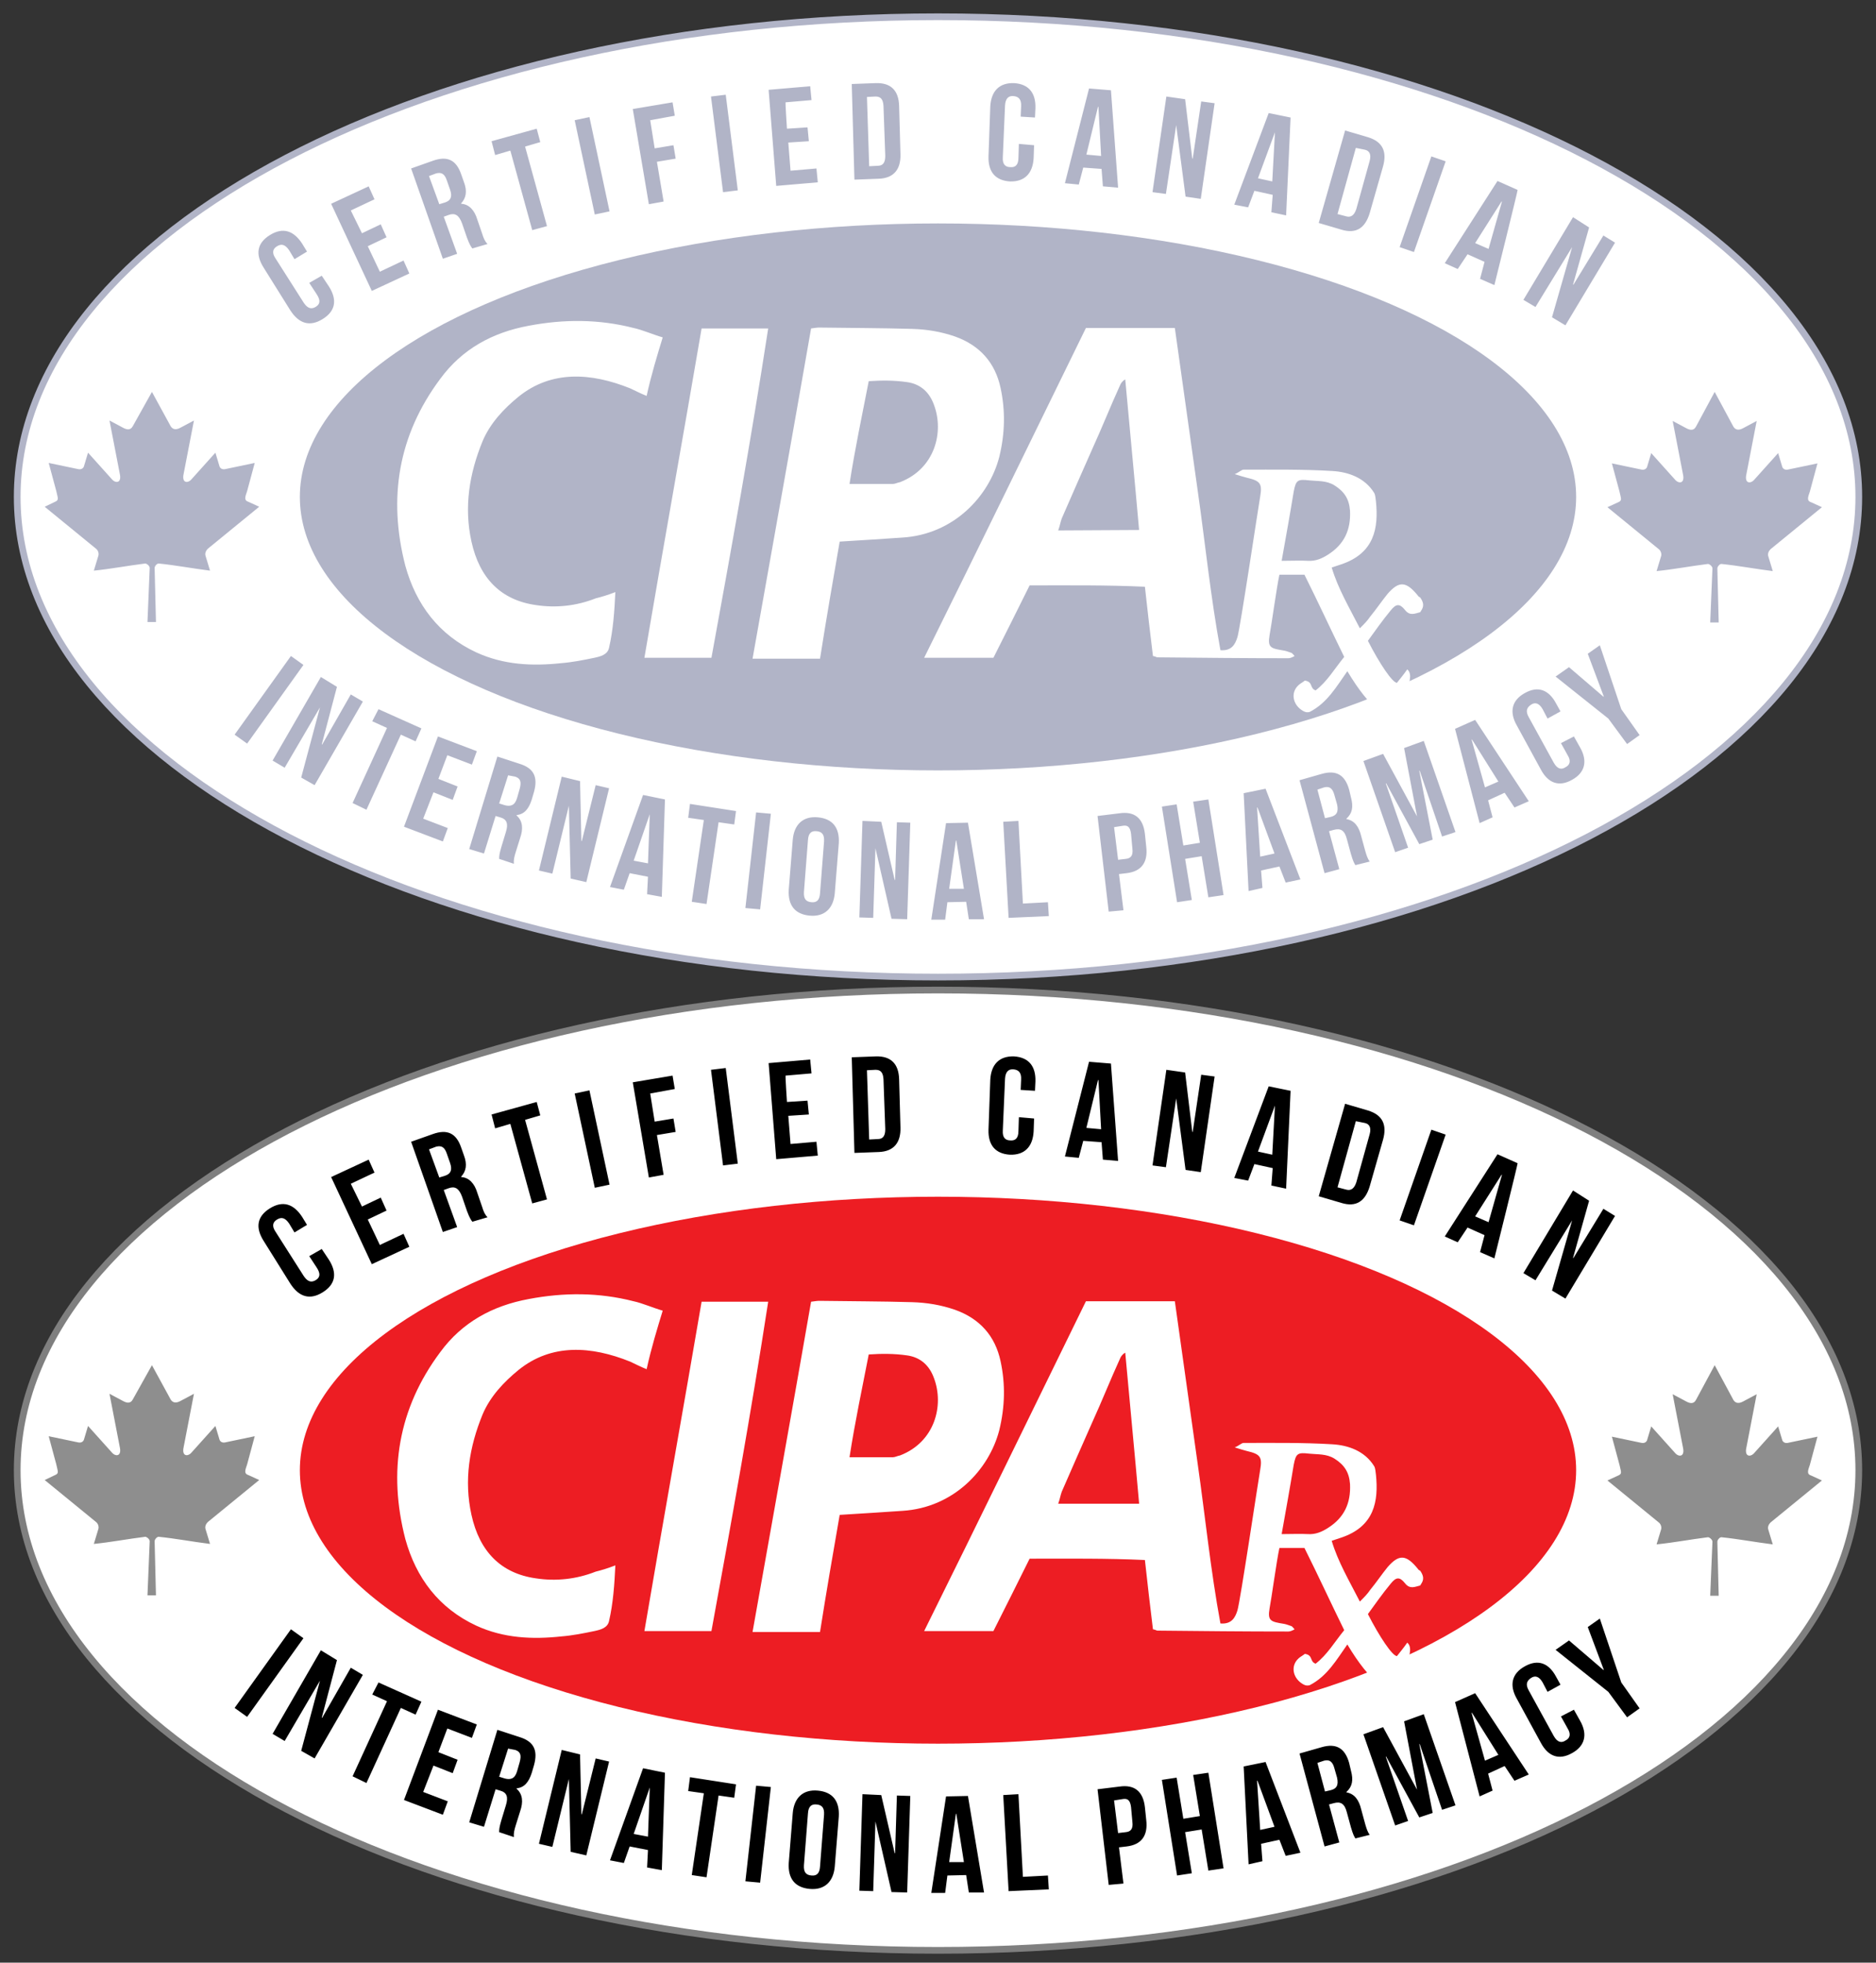
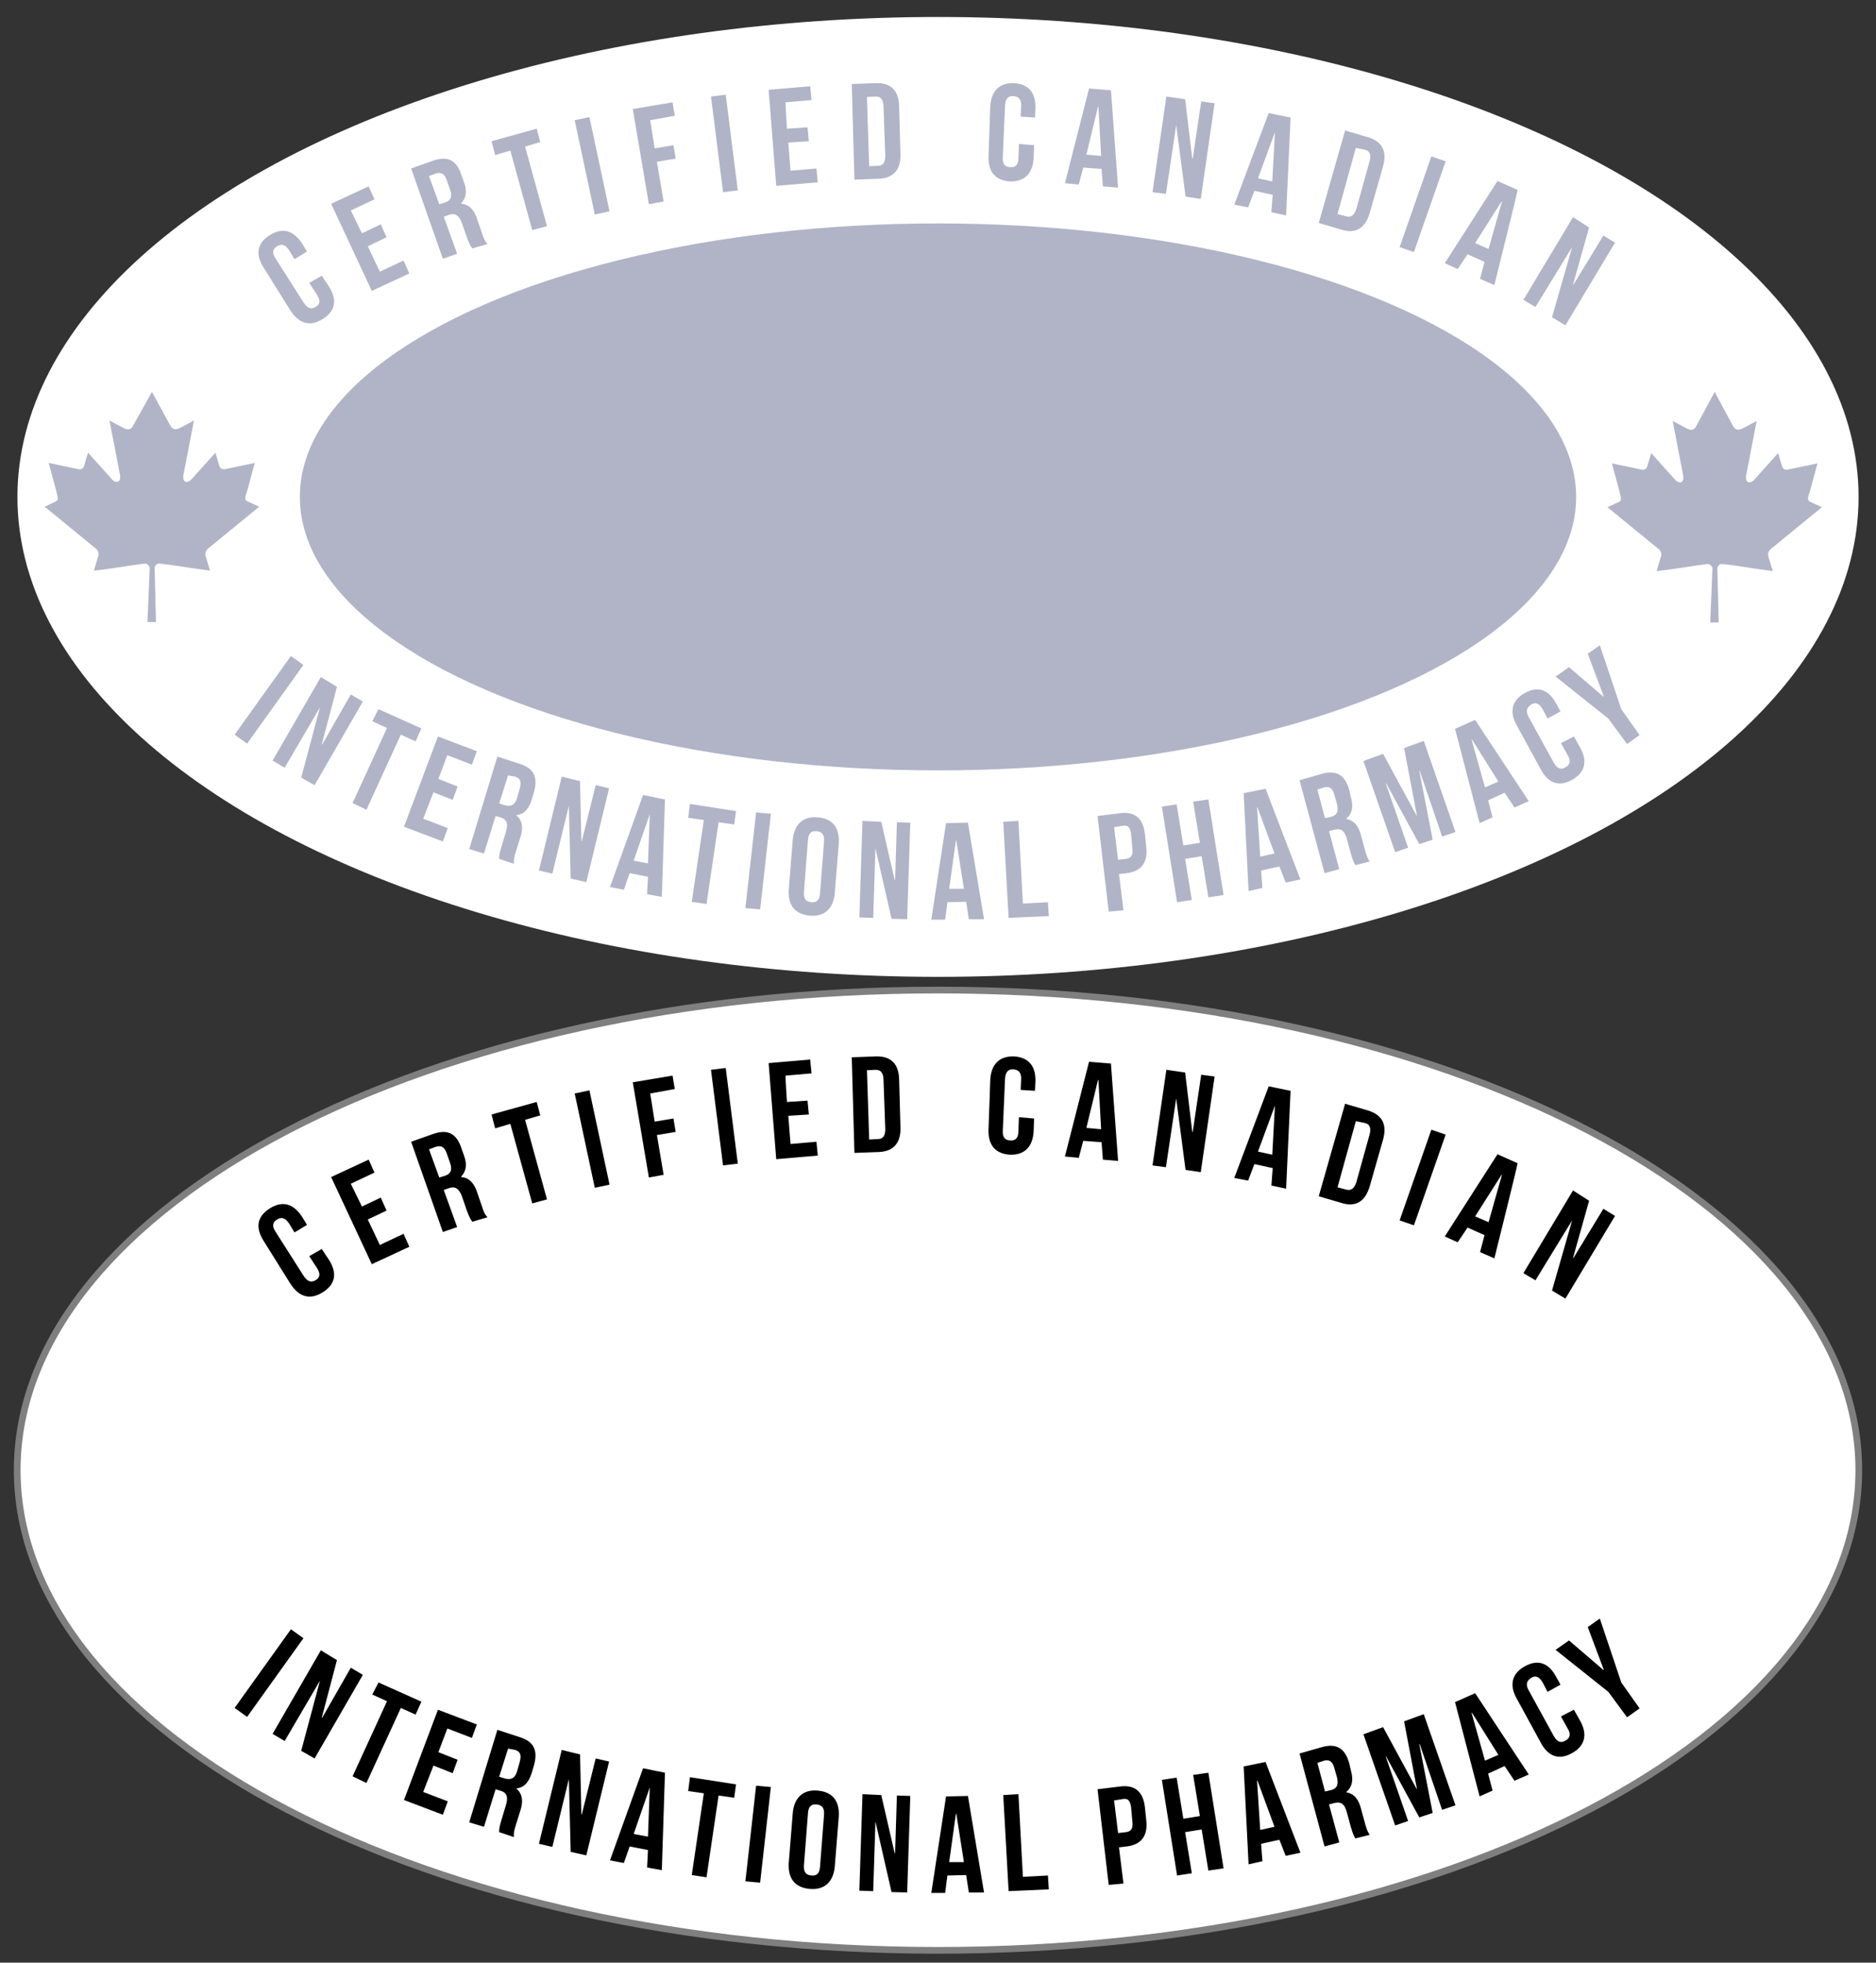
<svg xmlns="http://www.w3.org/2000/svg" version="1.1" id="Layer_1" x="0px" y="0px" viewBox="0 0 419.8 439.2" style="enable-background:new 0 0 419.8 439.2;" xml:space="preserve">
  <rect x="0" y="0" width="419.8" height="439.2" fill="#333333" stroke="none" />
  <style type="text/css">
	.st0{fill:#FFFFFF;}
	.st1{fill:#B1B4C7;}
	.st2{fill:#7F7F7F;}
	.st3{fill:#ED1D23;}
	.st4{fill:#8E8E8E;}
</style>
  <g>
    <g>
      <ellipse class="st0" cx="209.9" cy="111.2" rx="206" ry="107.4" />
-       <path class="st1" d="M209.9,4.5c113.2,0,205.3,47.9,205.3,106.7s-92.1,106.7-205.3,106.7S4.6,170,4.6,111.2S96.7,4.5,209.9,4.5     M209.9,3C95.7,3,3.1,51.5,3.1,111.2s92.6,108.2,206.8,108.2S416.7,171,416.7,111.2S324.1,3,209.9,3L209.9,3z" />
    </g>
    <ellipse class="st1" cx="209.9" cy="111.2" rx="142.8" ry="61.2" />
-     <path id="kCSa7g.tif" class="st0" d="M291.6,159.1c-2.3-1.3-2.9-4.1-1-5.8c0.3-0.3,0.9-0.6,1.4-1c1.9,0.3,1,1.7,2.4,2.2   c2.6-2,4.2-4.8,6.4-7.5c-3-6.1-5.8-12.2-8.9-18.4h-5.6c-0.6,2.7-1.8,11.5-2.2,13.5c-0.5,2.9,0.3,3,3.3,3.5c0.5,0.1,1,0.3,1.6,0.5   c0.2,0.1,0.3,0.3,0.7,0.7c-0.5,0.3-1,0.5-1.4,0.5c-9.8,0-19.4-0.1-29.3-0.2c-0.2,0-0.4-0.2-1-0.3c-0.6-4.9-1.2-10-1.8-15.5   c-8.6-0.4-17-0.3-25.8-0.3c-2.7,5.4-5.3,10.7-8.1,16.2h-15.5c12.3-24.8,24.2-49.3,36.2-73.8h19.9c1.7,12.2,3.4,24.2,5.1,36.3   c1.7,11.9,2.9,23.9,5.1,35.8c2.5,0.2,3.3-1.3,3.8-2.9c0.6-1.8,4.7-29.3,5.1-31.5c0.5-2.9,0-3.5-3-4.2c-0.7-0.2-1.5-0.4-2.7-0.8   c1-0.4,1.5-1,2-1c6.6,0,13.2-0.1,19.8,0.3c3.6,0.2,7.3,1.5,9.4,4.9c0.3,0.5,0.3,1.3,0.4,1.9c0.6,5.9-0.3,11.6-7.8,14.1L298,127   c1.4,4.7,3.9,8.9,6.3,13.6c1-1,1.7-1.7,2.3-2.6c1.4-1.7,2.6-3.5,3.9-5.1c2.6-3,4.2-2.8,6.8,0.4c0.1,0.2,0.3,0.3,0.5,0.4   c1.2,1.7,0.5,2.5,0,3.3c-1.2,0.3-2.3,0.9-3.4-0.5c-1.2-1.5-2-1.4-3.2,0.1c-1.9,2.3-3.5,4.6-5.1,6.8c2.6,5.1,5.5,9.4,6.5,9.4   c0.7-0.9,1.4-1.7,2.3-3c0.7,0.5,0.7,1.6,0.6,2.1c-0.3,2.9-1.7,5.2-3.6,7.4c-0.8,1-1.5,1.1-3.3,0c-2.4-2.3-4.4-4.6-7.1-9.1   c-2.4,3.4-4.5,7.1-8.4,9.1C292.8,159.4,292.3,159.5,291.6,159.1L291.6,159.1z M254.9,118.6c-1-11.4-2.1-22.6-3.1-33.7   c-0.7,0.4-1,0.9-1.2,1.4c-2.1,4.6-4,9.4-6.1,14c-2.3,5.2-4.6,10.4-6.9,15.7c-0.3,0.8-0.4,1.6-0.8,2.7L254.9,118.6L254.9,118.6z    M286.8,125.5c2.3,0,4.1-0.1,5.9,0c1.7,0.1,3.1-0.5,4.5-1.4c3.6-2.3,5.1-5.5,4.9-9.8c-0.2-2.7-1.3-4.3-3.5-5.7   c-1.8-1.1-3.7-0.9-5.6-1.1c-2.6-0.3-3-0.1-3.5,2.5C288.7,114.9,287.8,119.9,286.8,125.5L286.8,125.5z M181.5,73.5   c0.8-0.1,1.3-0.2,1.8-0.2c6.9,0.1,13.9,0.1,20.8,0.3c3.3,0.1,6.4,0.6,9.6,1.7c5.6,2,9,5.9,10.2,11.5c1.1,5.1,1,10.2-0.3,15.5   c-2.3,8.8-10.2,17.3-21.7,18c-4.5,0.3-9,0.6-14,0.9c-1.5,8.6-3,17.3-4.4,26.2h-15.1C172.8,122.6,177.2,98.2,181.5,73.5L181.5,73.5z    M190.1,108.3h9.7c0.5,0,1-0.3,1.6-0.4c7.8-3,9.9-11.2,7.6-17.3c-1-2.8-3-4.7-6.1-5.1c-2.8-0.4-5.6-0.4-8.5-0.2   C192.9,93,191.3,100.5,190.1,108.3L190.1,108.3z M137.7,132.5c-0.2,4.3-0.5,8.5-1.4,12.4c-0.3,1.6-1.9,2-3.3,2.3   c-2.4,0.5-4.9,1-7.4,1.2c-6.5,0.7-12.9,0.4-19-2.4c-8.4-3.9-13.5-10.7-15.9-19.4c-3.9-15.1-1.6-29.2,7.8-41.8   c4.9-6.7,11.7-10.4,19.8-11.9c7.9-1.5,15.7-1.5,23.5,0.5c1.9,0.4,4.4,1.5,6.5,2.1c-1.2,3.9-2.6,8.5-3.6,13.1   c-1.5-0.6-2.6-1.2-3.7-1.7c-8.7-3.5-17.6-4.1-25,1.9c-3.3,2.7-6.3,5.9-8,9.9c-3,7.3-4.2,14.8-2.5,22.5c1.8,8.2,6.6,13.1,14.4,14.2   c4.5,0.7,9.1,0.2,13.4-1.5C134.5,133.6,135.9,133.2,137.7,132.5L137.7,132.5z M159.2,147.2h-15c4.2-24.7,8.6-49.1,12.8-73.7h14.9   C168.1,98.2,163.7,122.6,159.2,147.2L159.2,147.2z" />
    <path class="st1" d="M383.7,87.7l-4.2,7.8c-0.5,0.9-1.3,0.8-2.2,0.3l-3-1.6l2.3,11.9c0.5,2.2-1,2.2-1.8,1.2l-5.3-5.9l-0.9,3   c-0.1,0.4-0.5,0.8-1.2,0.7l-6.7-1.4l1.7,6.3c0.3,1.5,0.7,2-0.3,2.4l-2.4,1.1l11.5,9.4c0.4,0.3,0.7,1,0.5,1.6l-1,3.3   c3.9-0.4,7.5-1.1,11.5-1.6c0.3,0,1,0.5,1,1l-0.5,12.1h1.9l-0.3-12.1c0-0.4,0.5-1,0.9-1c3.9,0.4,7.5,1.1,11.5,1.6l-1-3.3   c-0.2-0.6,0.1-1.2,0.5-1.6l11.5-9.4l-2.4-1.1c-1-0.3-0.8-1-0.3-2.4l1.7-6.3l-6.7,1.4c-0.7,0.1-1.1-0.3-1.2-0.7l-0.9-3l-5.3,5.9   c-0.8,1-2.3,1-1.8-1.2l2.3-11.9l-3,1.6c-0.9,0.5-1.7,0.5-2.2-0.3L383.7,87.7L383.7,87.7z M34,87.7l-4.3,7.7   c-0.5,0.9-1.3,0.8-2.2,0.3l-3-1.6l2.3,11.9c0.5,2.2-1,2.2-1.8,1.2l-5.3-5.9l-0.9,3c-0.1,0.4-0.5,0.8-1.2,0.7l-6.7-1.4l1.7,6.3   c0.3,1.5,0.7,2-0.3,2.4l-2.3,1.1l11.5,9.4c0.4,0.3,0.7,1,0.5,1.6l-1,3.3c3.9-0.4,7.5-1.1,11.5-1.6c0.3,0,1,0.5,1,1L33,139.2h1.9   l-0.3-12.1c0-0.4,0.5-1,0.9-1c3.9,0.4,7.5,1.1,11.5,1.6l-1-3.3c-0.2-0.6,0.1-1.2,0.5-1.6l11.5-9.4l-2.4-1.1c-1-0.3-0.8-1-0.3-2.4   l1.7-6.3l-6.7,1.4c-0.7,0.1-1.1-0.3-1.2-0.7l-0.9-3l-5.3,5.9c-0.8,1-2.3,1-1.8-1.2l2.3-11.9l-3,1.6c-0.9,0.5-1.7,0.5-2.2-0.3   L34,87.7L34,87.7z" />
    <path class="st1" d="M72,61.7l1.6,2.4c1.9,3,1.5,5.5-1.4,7.3s-5.3,1-7.2-1.9l-6-9.6c-1.9-3-1.5-5.5,1.4-7.3s5.3-1,7.2,1.9l1.1,1.8   L65.9,58l-1.2-2c-0.9-1.3-1.7-1.5-2.7-0.9s-1.2,1.5-0.3,2.8l6.3,9.9c0.9,1.3,1.7,1.4,2.6,0.9c1-0.6,1.2-1.4,0.3-2.8l-1.7-2.6   C69.2,63.3,72,61.7,72,61.7z M81,52.2l4.2-2l1.3,2.9l-4.2,2l2.7,5.7l5.3-2.5l1.3,2.9l-8.4,3.9l-9.1-19.5l8.4-3.9l1.3,2.9l-5.3,2.5   L81,52.2L81,52.2z M105.7,55.6c-0.3-0.4-0.6-0.8-1.2-2.4l-1.1-3.2c-0.7-1.9-1.6-2.4-3-1.9l-1.1,0.4l3,8.3l-3.2,1.1L92,37.7l4.8-1.7   c3.3-1.2,5.3-0.2,6.4,3l0.6,1.7c0.8,2.1,0.5,3.6-0.6,4.8v0.1c1.8,0.1,3,1.5,3.6,3.5l1.1,3.2c0.3,1,0.6,1.7,1.2,2.3L105.7,55.6   L105.7,55.6z M96,39.4l2.3,6.3l1.3-0.4c1.2-0.4,1.7-1.2,1.1-2.9l-0.7-2c-0.5-1.5-1.2-1.9-2.4-1.6L96,39.4L96,39.4z M110,31.6   l10.1-2.8l0.8,3l-3.4,1l4.9,17.8l-3.3,0.9l-4.9-17.8l-3.4,1L110,31.6z M128.6,26.9l3.3-0.7l4.5,21.1l-3.3,0.7L128.6,26.9z    M146.5,33.2l4.2-0.7l0.5,3l-4.2,0.7l1.5,8.9l-3.3,0.6l-3.6-21.3l8.9-1.5l0.5,3l-5.5,1L146.5,33.2z M159.1,21.6l3.3-0.4l2.7,21.4   l-3.3,0.4L159.1,21.6z M176.1,28.8l4.6-0.3l0.3,3.1l-4.6,0.3l0.5,6.3l5.8-0.5l0.3,3.1l-9.3,0.8L172,20.1l9.3-0.8l0.3,3.1l-5.8,0.5   C175.7,22.8,176.1,28.8,176.1,28.8z M190.6,18.8l5.4-0.2c3.4-0.1,5.1,1.7,5.2,5.1l0.3,10.8c0.1,3.4-1.5,5.4-4.9,5.5l-5.4,0.2   C191.2,40.3,190.6,18.8,190.6,18.8z M194,21.7l0.5,15.5l1.9-0.1c1.1,0,1.7-0.6,1.7-2.2l-0.4-11.2c-0.1-1.6-0.7-2.1-1.8-2.1   L194,21.7z M231.4,32.5l-0.1,2.9c-0.2,3.4-2,5.3-5.3,5.2c-3.3-0.2-4.9-2.2-4.8-5.6l0.4-11.2c0.2-3.4,2-5.3,5.3-5.2   c3.3,0.2,4.9,2.2,4.8,5.6l-0.1,2.1l-3.2-0.2l0.1-2.3c0.1-1.6-0.6-2.2-1.7-2.3c-1.1-0.1-1.8,0.5-1.9,2.1l-0.5,11.6   c-0.1,1.6,0.6,2.2,1.7,2.2c1.1,0.1,1.8-0.5,1.8-2.1l0.1-3.1L231.4,32.5L231.4,32.5z M250.2,42l-3.4-0.3l-0.3-3.9l-4.1-0.3l-1,3.8   l-3.1-0.3l5.4-21.2l4.9,0.4C248.6,20.3,250.2,42,250.2,42z M243.1,34.6l3.3,0.3l-0.6-11h-0.1L243.1,34.6L243.1,34.6z M263.2,28   l-2.3,15.4l-3-0.4l3.1-21.4l4.2,0.6l1.6,13.3h0.1l1.9-12.8l3,0.4l-3.1,21.4l-3.4-0.5L263.2,28L263.2,28z M287.8,48.2l-3.3-0.7   l0.3-3.9l-4.1-0.9l-1.4,3.7l-3.1-0.6l7.7-20.5l4.9,1L287.8,48.2L287.8,48.2z M281.5,39.9l3.2,0.7l0.6-11L281.5,39.9L281.5,39.9z    M301,29.2l5.1,1.5c3.3,1,4.3,3.2,3.4,6.5l-3,10.5c-1,3.3-3,4.7-6.3,3.7l-5.1-1.5L301,29.2z M303.4,33.1l-4.1,14.8l1.9,0.5   c1,0.3,1.8-0.1,2.3-1.6l3-10.8c0.4-1.5-0.1-2.3-1.1-2.5L303.4,33.1L303.4,33.1z M320.3,35l3.2,1.1l-7.1,20.3l-3.2-1.1   C313.2,55.3,320.3,35,320.3,35z M334.4,63.8l-3.2-1.4l1-3.8l-3.8-1.7l-2.2,3.3l-2.9-1.3l11.8-18.4l4.5,2   C339.7,42.5,334.4,63.8,334.4,63.8z M330.1,54.4l3,1.3l3-10.6H336L330.1,54.4z M351.8,55.3l-8.2,13.4l-2.7-1.6L352,48.6l3.6,2.3   L352,63.7h0.1l6.7-11l2.6,1.6l-11.1,18.5l-3-1.8L351.8,55.3z M65.1,146.8l2.8,2l-12.6,17.6l-2.8-2L65.1,146.8z M71.6,158.3   l-7.9,13.5l-2.7-1.6l10.8-18.7l3.6,2.2L72,166.6h0.1l6.4-11.2l2.7,1.6l-10.8,18.7l-3-1.7L71.6,158.3L71.6,158.3z M84.7,158.7   l9.6,4.3l-1.3,2.9l-3.3-1.5L82,181.2l-3.1-1.5l7.7-16.8l-3.3-1.5L84.7,158.7L84.7,158.7z M98.1,174.3l4.3,1.7l-1.1,3l-4.3-1.7   l-2.3,5.9l5.5,2.1l-1.1,3l-8.7-3.3l7.6-20.2l8.7,3.3l-1.1,3l-5.5-2.1L98.1,174.3L98.1,174.3z M111.7,192.2c0-0.6,0-1,0.5-2.7l1-3.3   c0.6-1.9,0.2-2.9-1.3-3.3l-1-0.3l-2.6,8.4l-3.3-1l6.3-20.7l4.9,1.6c3.3,1,4.2,3,3.3,6.3l-0.5,1.7c-0.7,2.2-1.7,3.3-3.4,3.5v0.1   c1.4,1.2,1.5,3,0.8,5l-1,3.2c-0.3,1-0.5,1.7-0.4,2.6L111.7,192.2L111.7,192.2z M113.7,173.5l-2,6.3l1.3,0.4   c1.2,0.3,2.2,0.1,2.7-1.6l0.6-2.1c0.4-1.5,0.2-2.3-1-2.7L113.7,173.5L113.7,173.5z M127.3,180.3l-3.7,15.2l-3-0.7l5.1-21l4.1,1   l0.3,13.4h0.1l3.1-12.5l3,0.7l-5.1,21l-3.5-0.8L127.3,180.3z M148.1,200.7l-3.3-0.6l0.2-3.9l-4.1-0.8l-1.3,3.7l-3.1-0.6l7.4-20.6   l4.9,1L148.1,200.7z M141.8,192.6l3.2,0.6l0.4-11L141.8,192.6L141.8,192.6z M154.4,179.9l10.3,1.6l-0.4,3l-3.5-0.5l-2.7,18.3   l-3.3-0.5l2.7-18.3L154,183L154.4,179.9z M169.2,181.8l3.3,0.3l-2.4,21.4l-3.3-0.3L169.2,181.8z M177.4,187.9   c0.3-3.4,2.3-5.3,5.6-5s4.9,2.3,4.7,5.8l-0.9,11.2c-0.3,3.4-2.3,5.3-5.6,5s-4.9-2.3-4.7-5.8L177.4,187.9z M179.9,199.6   c-0.1,1.6,0.5,2.2,1.7,2.3c1.1,0.1,1.8-0.4,1.9-2l0.9-11.6c0.1-1.6-0.5-2.2-1.7-2.3c-1.1-0.1-1.8,0.4-1.9,2L179.9,199.6z    M195.9,189.8l-0.5,15.6l-3.1-0.1l0.7-21.6l4.2,0.2l3,13h0.1l0.4-12.9l3,0.1l-0.7,21.6l-3.5-0.1L195.9,189.8L195.9,189.8z    M220.2,205.7h-3.4l-0.6-3.9l-4.2,0.1l-0.5,3.9h-3.1l3.3-21.6l4.9-0.1L220.2,205.7z M212.4,198.9h3.3l-1.7-10.8h-0.1L212.4,198.9   L212.4,198.9z M224.5,183.9l3.4-0.2l1,18.5l5.6-0.3l0.2,3.1l-9,0.4L224.5,183.9L224.5,183.9z M256.2,186.6l0.3,2.9   c0.4,3.4-1,5.5-4.4,5.9l-1.7,0.2l1,8.1l-3.3,0.3l-2.5-21.4l4.9-0.6C253.9,181.5,255.8,183.1,256.2,186.6L256.2,186.6z M249.3,185.1   l0.9,7.3l1.7-0.2c1.1-0.1,1.7-0.7,1.5-2.3l-0.3-3.3c-0.2-1.6-0.8-2-1.9-1.8L249.3,185.1L249.3,185.1z M266.7,201.4l-3.3,0.5   l-3.4-21.4l3.3-0.5l1.5,9.2l3.7-0.6l-1.5-9.2l3.4-0.5l3.4,21.4l-3.4,0.5l-1.5-9.2l-3.7,0.6L266.7,201.4z M291,196.8l-3.3,0.7   l-1.4-3.6l-4.1,0.9l0.3,3.9l-3.1,0.7l-1.1-21.9l4.9-1L291,196.8L291,196.8z M282,191.7l3.2-0.7l-3.8-10.3h-0.1L282,191.7z    M303.3,193.6c-0.3-0.5-0.5-0.8-1-2.5l-0.9-3.3c-0.5-2-1.4-2.5-2.9-2.1l-1.1,0.3l2.3,8.5l-3.3,0.9l-5.6-20.8l4.9-1.4   c3.4-1,5.3,0.3,6.2,3.5l0.4,1.7c0.6,2.2,0.3,3.6-1,4.8v0.1c1.8,0.3,2.8,1.7,3.3,3.8l0.9,3.3c0.3,1,0.5,1.7,1,2.4L303.3,193.6   L303.3,193.6z M294.8,176.7l1.7,6.4l1.3-0.3c1.2-0.3,1.8-1,1.4-2.8l-0.6-2.1c-0.4-1.5-1.1-2-2.3-1.7L294.8,176.7L294.8,176.7z    M317.1,182.7l-2.9-15.3l4.4-1.6l7.1,20.4l-3,1l-5-14.7h-0.1l3,15.4l-3,1l-7.4-13.6h-0.1l5,14.4l-2.9,1l-7.1-20.4l4.4-1.6   L317.1,182.7z M342.1,179.3l-3.2,1.4l-2.2-3.3l-3.7,1.7l1,3.8l-2.9,1.3l-5.5-21.1l4.5-2L342.1,179.3z M332.3,176.2l3-1.3l-5.9-9.4   h-0.1L332.3,176.2z M352.2,164.8l1.4,2.5c1.7,3,1.1,5.6-1.8,7.2c-3,1.7-5.4,0.7-7-2.3l-5.4-9.9c-1.7-3-1.1-5.6,1.8-7.2   c3-1.7,5.4-0.7,7,2.3l1,1.8l-2.9,1.6l-1.1-2.1c-0.8-1.4-1.7-1.6-2.6-1s-1.3,1.4-0.5,2.8l5.6,10.2c0.8,1.4,1.7,1.6,2.6,1   c1-0.5,1.3-1.4,0.5-2.7l-1.5-2.7L352.2,164.8z M359.9,160.8l-11.8-9.4l3-2.1l7.7,6.6h0.1l-3.6-9.6l2.7-1.9l4.8,14.3l4.1,5.8l-2.8,2   L359.9,160.8z" />
  </g>
  <g>
    <g>
      <ellipse class="st0" cx="209.9" cy="329" rx="206" ry="107.4" />
      <path class="st2" d="M209.9,222.3c113.2,0,205.3,47.9,205.3,106.7s-92.1,106.7-205.3,106.7S4.6,387.8,4.6,329    S96.7,222.3,209.9,222.3 M209.9,220.8C95.7,220.8,3.1,269.3,3.1,329s92.6,108.2,206.8,108.2S416.7,388.8,416.7,329    S324.1,220.8,209.9,220.8L209.9,220.8z" />
    </g>
-     <ellipse class="st3" cx="209.9" cy="329" rx="142.8" ry="61.2" />
    <path id="kCSa7g.tif_00000149359353705820266250000010695653490328461200_" class="st0" d="M291.6,376.9c-2.3-1.3-2.9-4.1-1-5.8   c0.3-0.3,0.9-0.6,1.4-1c1.9,0.3,1,1.7,2.4,2.2c2.6-2,4.2-4.8,6.4-7.5c-3-6.1-5.8-12.2-8.9-18.4h-5.6c-0.6,2.7-1.8,11.5-2.2,13.5   c-0.5,2.9,0.3,3,3.3,3.5c0.5,0.1,1,0.3,1.6,0.5c0.2,0.1,0.3,0.3,0.7,0.7c-0.5,0.3-1,0.5-1.4,0.5c-9.8,0-19.4-0.1-29.3-0.2   c-0.2,0-0.4-0.2-1-0.3c-0.6-4.9-1.2-10-1.8-15.5c-8.6-0.4-17-0.3-25.8-0.3c-2.7,5.4-5.3,10.7-8.1,16.2h-15.5   c12.3-24.8,24.2-49.3,36.2-73.8h19.9c1.7,12.2,3.4,24.2,5.1,36.3c1.7,11.9,2.9,23.9,5.1,35.8c2.5,0.2,3.3-1.3,3.8-2.9   c0.6-1.8,4.7-29.3,5.1-31.5c0.5-2.9,0-3.5-3-4.2c-0.7-0.2-1.5-0.4-2.7-0.8c1-0.4,1.5-1,2-1c6.6,0,13.2-0.1,19.8,0.3   c3.6,0.2,7.3,1.5,9.4,4.9c0.3,0.5,0.3,1.3,0.4,1.9c0.6,5.9-0.3,11.6-7.8,14.1l-2.1,0.7c1.4,4.7,3.9,8.9,6.3,13.6   c1-1,1.7-1.7,2.3-2.6c1.4-1.7,2.6-3.5,3.9-5.1c2.6-3,4.2-2.8,6.8,0.4c0.1,0.2,0.3,0.3,0.5,0.4c1.2,1.7,0.5,2.5,0,3.3   c-1.2,0.3-2.3,0.9-3.4-0.5c-1.2-1.5-2-1.4-3.2,0.1c-1.9,2.3-3.5,4.6-5.1,6.8c2.6,5.1,5.5,9.4,6.5,9.4c0.7-0.9,1.4-1.7,2.3-3   c0.7,0.5,0.7,1.6,0.6,2.1c-0.3,2.9-1.7,5.2-3.6,7.4c-0.8,1-1.5,1.1-3.3,0c-2.4-2.3-4.4-4.6-7.1-9.1c-2.4,3.4-4.5,7.1-8.4,9.1   C292.8,377.2,292.3,377.3,291.6,376.9L291.6,376.9z M254.9,336.4c-1-11.4-2.1-22.6-3.1-33.7c-0.7,0.4-1,0.9-1.2,1.4   c-2.1,4.6-4,9.4-6.1,14c-2.3,5.2-4.6,10.4-6.9,15.7c-0.3,0.8-0.4,1.6-0.8,2.7h18.1V336.4z M286.8,343.3c2.3,0,4.1-0.1,5.9,0   c1.7,0.1,3.1-0.5,4.5-1.4c3.6-2.3,5.1-5.5,4.9-9.8c-0.2-2.7-1.3-4.3-3.5-5.7c-1.8-1.1-3.7-0.9-5.6-1.1c-2.6-0.3-3-0.1-3.5,2.5   C288.7,332.7,287.8,337.7,286.8,343.3L286.8,343.3z M181.5,291.3c0.8-0.1,1.3-0.2,1.8-0.2c6.9,0.1,13.9,0.1,20.8,0.3   c3.3,0.1,6.4,0.6,9.6,1.7c5.6,2,9,5.9,10.2,11.5c1.1,5.1,1,10.2-0.3,15.5c-2.3,8.8-10.2,17.3-21.7,18c-4.5,0.3-9,0.6-14,0.9   c-1.5,8.6-3,17.3-4.4,26.2h-15.1C172.8,340.4,177.2,316,181.5,291.3L181.5,291.3z M190.1,326.1h9.7c0.5,0,1-0.3,1.6-0.4   c7.8-3,9.9-11.2,7.6-17.3c-1-2.8-3-4.7-6.1-5.1c-2.8-0.4-5.6-0.4-8.5-0.2C192.9,310.8,191.3,318.3,190.1,326.1L190.1,326.1z    M137.7,350.3c-0.2,4.3-0.5,8.5-1.4,12.4c-0.3,1.6-1.9,2-3.3,2.3c-2.4,0.5-4.9,1-7.4,1.2c-6.5,0.7-12.9,0.4-19-2.4   c-8.4-3.9-13.5-10.7-15.9-19.4c-3.9-15.1-1.6-29.2,7.8-41.8c4.9-6.7,11.7-10.4,19.8-11.9c7.9-1.5,15.7-1.5,23.5,0.5   c1.9,0.4,4.4,1.5,6.5,2.1c-1.2,3.9-2.6,8.5-3.6,13.1c-1.5-0.6-2.6-1.2-3.7-1.7c-8.7-3.5-17.6-4.1-25,1.9c-3.3,2.7-6.3,5.9-8,9.9   c-3,7.3-4.2,14.8-2.5,22.5c1.8,8.2,6.6,13.1,14.4,14.2c4.5,0.7,9.1,0.2,13.4-1.5C134.5,351.4,135.9,351,137.7,350.3L137.7,350.3z    M159.2,365h-15c4.2-24.7,8.6-49.1,12.8-73.7h14.9C168.1,316,163.7,340.4,159.2,365L159.2,365z" />
-     <path class="st4" d="M383.7,305.5l-4.2,7.8c-0.5,0.9-1.3,0.8-2.2,0.3l-3-1.6l2.3,11.9c0.5,2.2-1,2.2-1.8,1.2l-5.3-5.9l-0.9,3   c-0.1,0.4-0.5,0.8-1.2,0.7l-6.7-1.4l1.7,6.3c0.3,1.5,0.7,2-0.3,2.4l-2.4,1.1l11.5,9.4c0.4,0.3,0.7,1,0.5,1.6l-1,3.3   c3.9-0.4,7.5-1.1,11.5-1.6c0.3,0,1,0.5,1,1l-0.5,12.1h1.9l-0.3-12.1c0-0.4,0.5-1,0.9-1c3.9,0.4,7.5,1.1,11.5,1.6l-1-3.3   c-0.2-0.6,0.1-1.2,0.5-1.6l11.5-9.4l-2.4-1.1c-1-0.3-0.8-1-0.3-2.4l1.7-6.3l-6.7,1.4c-0.7,0.1-1.1-0.3-1.2-0.7l-0.9-3l-5.3,5.9   c-0.8,1-2.3,1-1.8-1.2l2.3-11.9l-3,1.6c-0.9,0.5-1.7,0.5-2.2-0.3L383.7,305.5L383.7,305.5z M34,305.5l-4.3,7.7   c-0.5,0.9-1.3,0.8-2.2,0.3l-3-1.6l2.3,11.9c0.5,2.2-1,2.2-1.8,1.2l-5.3-5.9l-0.9,3c-0.1,0.4-0.5,0.8-1.2,0.7l-6.7-1.4l1.7,6.3   c0.3,1.5,0.7,2-0.3,2.4l-2.3,1.1l11.5,9.4c0.4,0.3,0.7,1,0.5,1.6l-1,3.3c3.9-0.4,7.5-1.1,11.5-1.6c0.3,0,1,0.5,1,1L33,357h1.9   l-0.3-12.1c0-0.4,0.5-1,0.9-1c3.9,0.4,7.5,1.1,11.5,1.6l-1-3.3c-0.2-0.6,0.1-1.2,0.5-1.6l11.5-9.4l-2.4-1.1c-1-0.3-0.8-1-0.3-2.4   l1.7-6.3l-6.7,1.4c-0.7,0.1-1.1-0.3-1.2-0.7l-0.9-3l-5.3,5.9c-0.8,1-2.3,1-1.8-1.2l2.3-11.9l-3,1.6c-0.9,0.5-1.7,0.5-2.2-0.3   L34,305.5L34,305.5z" />
    <path d="M72,279.5l1.6,2.4c1.9,3,1.5,5.5-1.4,7.3c-2.9,1.8-5.3,1-7.2-1.9l-6-9.6c-1.9-3-1.5-5.5,1.4-7.3c2.9-1.8,5.3-1,7.2,1.9   l1.1,1.8l-2.8,1.7l-1.2-2c-0.9-1.3-1.7-1.5-2.7-0.9s-1.2,1.5-0.3,2.8l6.3,9.9c0.9,1.3,1.7,1.4,2.6,0.9c1-0.6,1.2-1.4,0.3-2.8   l-1.7-2.6C69.2,281.1,72,279.5,72,279.5z M81,270l4.2-2l1.3,2.9l-4.2,2l2.7,5.7l5.3-2.5l1.3,2.9l-8.4,3.9l-9.1-19.5l8.4-3.9   l1.3,2.9l-5.3,2.5L81,270L81,270z M105.7,273.4c-0.3-0.4-0.6-0.8-1.2-2.4l-1.1-3.2c-0.7-1.9-1.6-2.4-3-1.9l-1.1,0.4l3,8.3l-3.2,1.1   L92,255.5l4.8-1.7c3.3-1.2,5.3-0.2,6.4,3l0.6,1.7c0.8,2.1,0.5,3.6-0.6,4.8v0.1c1.8,0.1,3,1.5,3.6,3.5l1.1,3.2   c0.3,1,0.6,1.7,1.2,2.3L105.7,273.4L105.7,273.4z M96,257.2l2.3,6.3l1.3-0.4c1.2-0.4,1.7-1.2,1.1-2.9l-0.7-2   c-0.5-1.5-1.2-1.9-2.4-1.6L96,257.2L96,257.2z M110,249.4l10.1-2.8l0.8,3l-3.4,1l4.9,17.8l-3.3,0.9l-4.9-17.8l-3.4,1L110,249.4z    M128.6,244.7l3.3-0.7l4.5,21.1l-3.3,0.7L128.6,244.7z M146.5,251l4.2-0.7l0.5,3L147,254l1.5,8.9l-3.3,0.6l-3.6-21.3l8.9-1.5l0.5,3   l-5.5,1L146.5,251z M159.1,239.4l3.3-0.4l2.7,21.4l-3.3,0.4L159.1,239.4z M176.1,246.6l4.6-0.3l0.3,3.1l-4.6,0.3l0.5,6.3l5.8-0.5   l0.3,3.1l-9.3,0.8l-1.7-21.5l9.3-0.8l0.3,3.1l-5.8,0.5C175.7,240.6,176.1,246.6,176.1,246.6z M190.6,236.6l5.4-0.2   c3.4-0.1,5.1,1.7,5.2,5.1l0.3,10.8c0.1,3.4-1.5,5.4-4.9,5.5l-5.4,0.2C191.2,258.1,190.6,236.6,190.6,236.6z M194,239.5l0.5,15.5   l1.9-0.1c1.1,0,1.7-0.6,1.7-2.2l-0.4-11.2c-0.1-1.6-0.7-2.1-1.8-2.1L194,239.5z M231.4,250.3l-0.1,2.9c-0.2,3.4-2,5.3-5.3,5.2   c-3.3-0.2-4.9-2.2-4.8-5.6l0.4-11.2c0.2-3.4,2-5.3,5.3-5.2c3.3,0.2,4.9,2.2,4.8,5.6l-0.1,2.1l-3.2-0.2l0.1-2.3   c0.1-1.6-0.6-2.2-1.7-2.3c-1.1-0.1-1.8,0.5-1.9,2.1l-0.5,11.6c-0.1,1.6,0.6,2.2,1.7,2.2c1.1,0.1,1.8-0.5,1.8-2.1l0.1-3.1   L231.4,250.3L231.4,250.3z M250.2,259.8l-3.4-0.3l-0.3-3.9l-4.1-0.3l-1,3.8l-3.1-0.3l5.4-21.2l4.9,0.4   C248.6,238.1,250.2,259.8,250.2,259.8z M243.1,252.4l3.3,0.3l-0.6-11h-0.1L243.1,252.4L243.1,252.4z M263.2,245.8l-2.3,15.4l-3-0.4   l3.1-21.4l4.2,0.6l1.6,13.3h0.1l1.9-12.8l3,0.4l-3.1,21.4l-3.4-0.5L263.2,245.8L263.2,245.8z M287.8,266l-3.3-0.7l0.3-3.9l-4.1-0.9   l-1.4,3.7l-3.1-0.6l7.7-20.5l4.9,1L287.8,266L287.8,266z M281.5,257.7l3.2,0.7l0.6-11L281.5,257.7L281.5,257.7z M301,247l5.1,1.5   c3.3,1,4.3,3.2,3.4,6.5l-3,10.5c-1,3.3-3,4.7-6.3,3.7l-5.1-1.5L301,247z M303.4,250.9l-4.1,14.8l1.9,0.5c1,0.3,1.8-0.1,2.3-1.6   l3-10.8c0.4-1.5-0.1-2.3-1.1-2.5L303.4,250.9L303.4,250.9z M320.3,252.8l3.2,1.1l-7.1,20.3l-3.2-1.1   C313.2,273.1,320.3,252.8,320.3,252.8z M334.4,281.6l-3.2-1.4l1-3.8l-3.8-1.7l-2.2,3.3l-2.9-1.3l11.8-18.4l4.5,2   C339.7,260.3,334.4,281.6,334.4,281.6z M330.1,272.2l3,1.3l3-10.6H336L330.1,272.2z M351.8,273.1l-8.2,13.4l-2.7-1.6l11.1-18.5   l3.6,2.3l-3.6,12.8h0.1l6.7-11l2.6,1.6l-11.1,18.5l-3-1.8L351.8,273.1z M65.1,364.6l2.8,2l-12.6,17.6l-2.8-2L65.1,364.6z    M71.6,376.1l-7.9,13.5L61,388l10.8-18.7l3.6,2.2L72,384.4h0.1l6.4-11.2l2.7,1.6l-10.8,18.7l-3-1.7L71.6,376.1L71.6,376.1z    M84.7,376.5l9.6,4.3l-1.3,2.9l-3.3-1.5L82,399l-3.1-1.5l7.7-16.8l-3.3-1.5L84.7,376.5L84.7,376.5z M98.1,392.1l4.3,1.7l-1.1,3   l-4.3-1.7l-2.3,5.9l5.5,2.1l-1.1,3l-8.7-3.3l7.6-20.2l8.7,3.3l-1.1,3l-5.5-2.1L98.1,392.1L98.1,392.1z M111.7,410   c0-0.6,0-1,0.5-2.7l1-3.3c0.6-1.9,0.2-2.9-1.3-3.3l-1-0.3l-2.6,8.4l-3.3-1l6.3-20.7l4.9,1.6c3.3,1,4.2,3,3.3,6.3l-0.5,1.7   c-0.7,2.2-1.7,3.3-3.4,3.5v0.1c1.4,1.2,1.5,3,0.8,5l-1,3.2c-0.3,1-0.5,1.7-0.4,2.6L111.7,410L111.7,410z M113.7,391.3l-2,6.3   l1.3,0.4c1.2,0.3,2.2,0.1,2.7-1.6l0.6-2.1c0.4-1.5,0.2-2.3-1-2.7L113.7,391.3L113.7,391.3z M127.3,398.1l-3.7,15.2l-3-0.7l5.1-21   l4.1,1l0.3,13.4h0.1l3.1-12.5l3,0.7l-5.1,21l-3.5-0.8L127.3,398.1z M148.1,418.5l-3.3-0.6l0.2-3.9l-4.1-0.8l-1.3,3.7l-3.1-0.6   l7.4-20.6l4.9,1L148.1,418.5z M141.8,410.4l3.2,0.6l0.4-11L141.8,410.4L141.8,410.4z M154.4,397.7l10.3,1.6l-0.4,3l-3.5-0.5   l-2.7,18.3l-3.3-0.5l2.7-18.3l-3.5-0.5L154.4,397.7z M169.2,399.6l3.3,0.3l-2.4,21.4l-3.3-0.3L169.2,399.6z M177.4,405.7   c0.3-3.4,2.3-5.3,5.6-5c3.3,0.3,4.9,2.3,4.7,5.8l-0.9,11.2c-0.3,3.4-2.3,5.3-5.6,5c-3.3-0.3-4.9-2.3-4.7-5.8L177.4,405.7z    M179.9,417.4c-0.1,1.6,0.5,2.2,1.7,2.3c1.1,0.1,1.8-0.4,1.9-2l0.9-11.6c0.1-1.6-0.5-2.2-1.7-2.3c-1.1-0.1-1.8,0.4-1.9,2   L179.9,417.4z M195.9,407.6l-0.5,15.6l-3.1-0.1l0.7-21.6l4.2,0.2l3,13h0.1l0.4-12.9l3,0.1l-0.7,21.6l-3.5-0.1L195.9,407.6   L195.9,407.6z M220.2,423.5h-3.4l-0.6-3.9l-4.2,0.1l-0.5,3.9h-3.1l3.3-21.6l4.9-0.1L220.2,423.5z M212.4,416.7h3.3l-1.7-10.8h-0.1   L212.4,416.7L212.4,416.7z M224.5,401.7l3.4-0.2l1,18.5l5.6-0.3l0.2,3.1l-9,0.4L224.5,401.7L224.5,401.7z M256.2,404.4l0.3,2.9   c0.4,3.4-1,5.5-4.4,5.9l-1.7,0.2l1,8.1l-3.3,0.3l-2.5-21.4l4.9-0.6C253.9,399.3,255.8,400.9,256.2,404.4L256.2,404.4z M249.3,402.9   l0.9,7.3l1.7-0.2c1.1-0.1,1.7-0.7,1.5-2.3l-0.3-3.3c-0.2-1.6-0.8-2-1.9-1.8L249.3,402.9L249.3,402.9z M266.7,419.2l-3.3,0.5   l-3.4-21.4l3.3-0.5l1.5,9.2l3.7-0.6l-1.5-9.2l3.4-0.5l3.4,21.4l-3.4,0.5l-1.5-9.2l-3.7,0.6L266.7,419.2z M291,414.6l-3.3,0.7   l-1.4-3.6l-4.1,0.9l0.3,3.9l-3.1,0.7l-1.1-21.9l4.9-1L291,414.6L291,414.6z M282,409.5l3.2-0.7l-3.8-10.3h-0.1L282,409.5z    M303.3,411.4c-0.3-0.5-0.5-0.8-1-2.5l-0.9-3.3c-0.5-2-1.4-2.5-2.9-2.1l-1.1,0.3l2.3,8.5l-3.3,0.9l-5.6-20.8l4.9-1.4   c3.4-1,5.3,0.3,6.2,3.5l0.4,1.7c0.6,2.2,0.3,3.6-1,4.8v0.1c1.8,0.3,2.8,1.7,3.3,3.8l0.9,3.3c0.3,1,0.5,1.7,1,2.4L303.3,411.4   L303.3,411.4z M294.8,394.5l1.7,6.4l1.3-0.3c1.2-0.3,1.8-1,1.4-2.8l-0.6-2.1c-0.4-1.5-1.1-2-2.3-1.7L294.8,394.5L294.8,394.5z    M317.1,400.5l-2.9-15.3l4.4-1.6l7.1,20.4l-3,1l-5-14.7h-0.1l3,15.4l-3,1l-7.4-13.6h-0.1l5,14.4l-2.9,1l-7.1-20.4l4.4-1.6   L317.1,400.5z M342.1,397.1l-3.2,1.4l-2.2-3.3l-3.7,1.7l1,3.8l-2.9,1.3l-5.5-21.1l4.5-2L342.1,397.1z M332.3,394l3-1.3l-5.9-9.4   h-0.1L332.3,394z M352.2,382.6l1.4,2.5c1.7,3,1.1,5.6-1.8,7.2c-3,1.7-5.4,0.7-7-2.3l-5.4-9.9c-1.7-3-1.1-5.6,1.8-7.2   c3-1.7,5.4-0.7,7,2.3l1,1.8l-2.9,1.6l-1.1-2.1c-0.8-1.4-1.7-1.6-2.6-1s-1.3,1.4-0.5,2.8l5.6,10.2c0.8,1.4,1.7,1.6,2.6,1   c1-0.5,1.3-1.4,0.5-2.7l-1.5-2.7L352.2,382.6z M359.9,378.6l-11.8-9.4l3-2.1l7.7,6.6h0.1l-3.6-9.6l2.7-1.9l4.8,14.3l4.1,5.8l-2.8,2   L359.9,378.6z" />
  </g>
</svg>